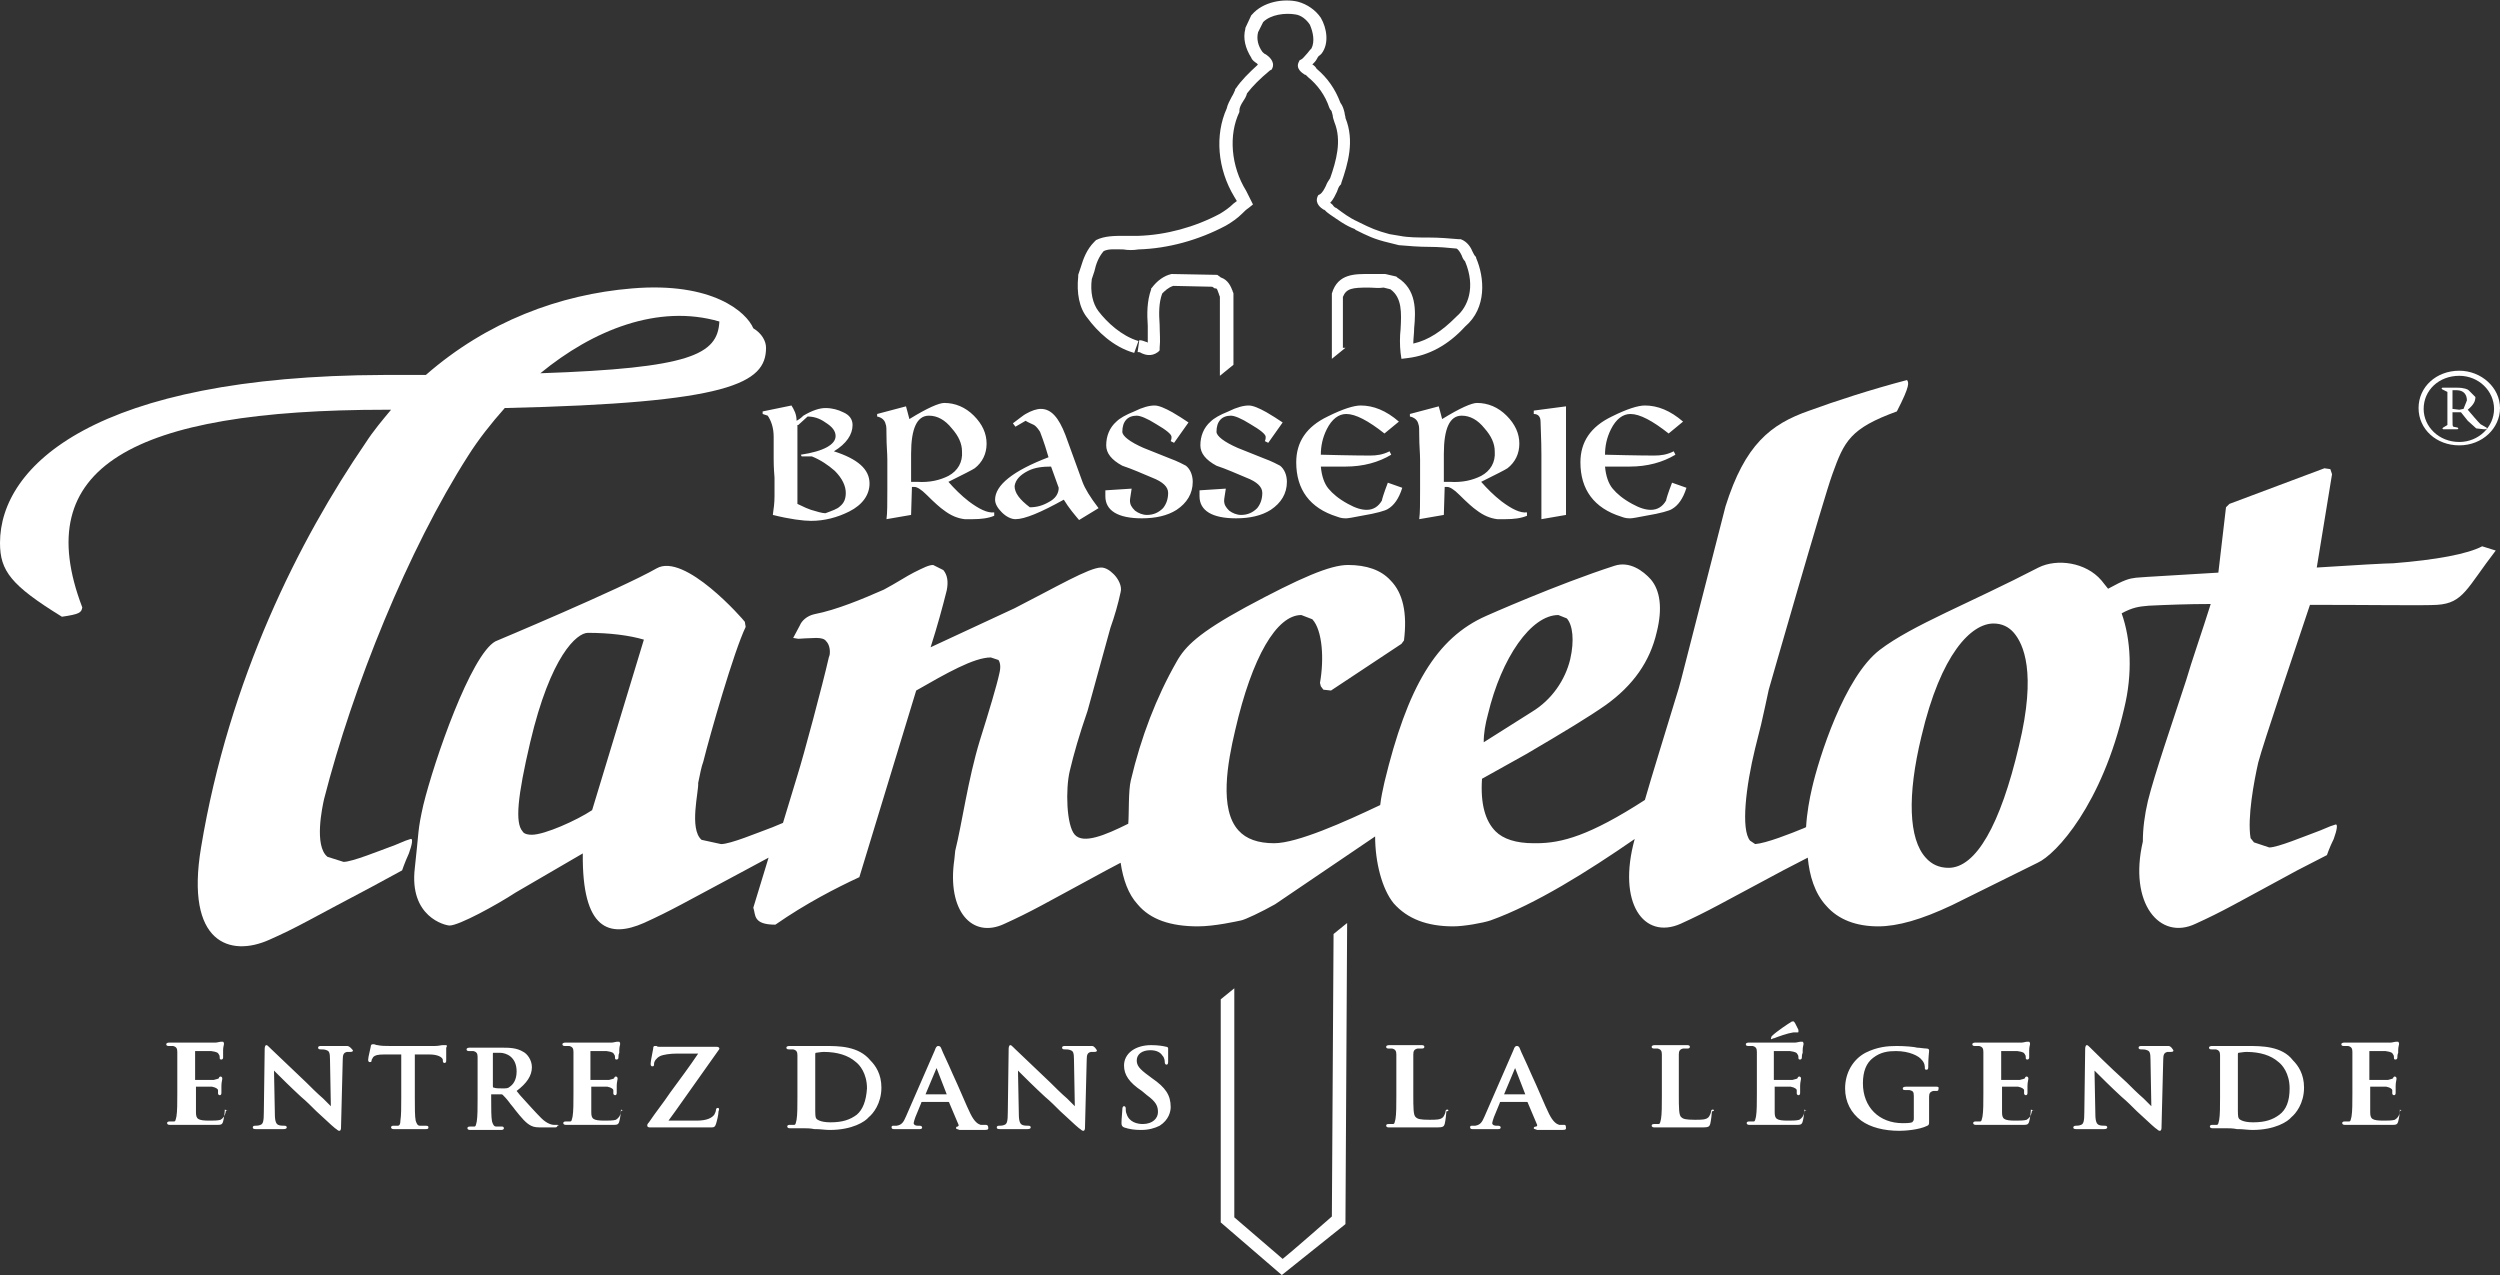
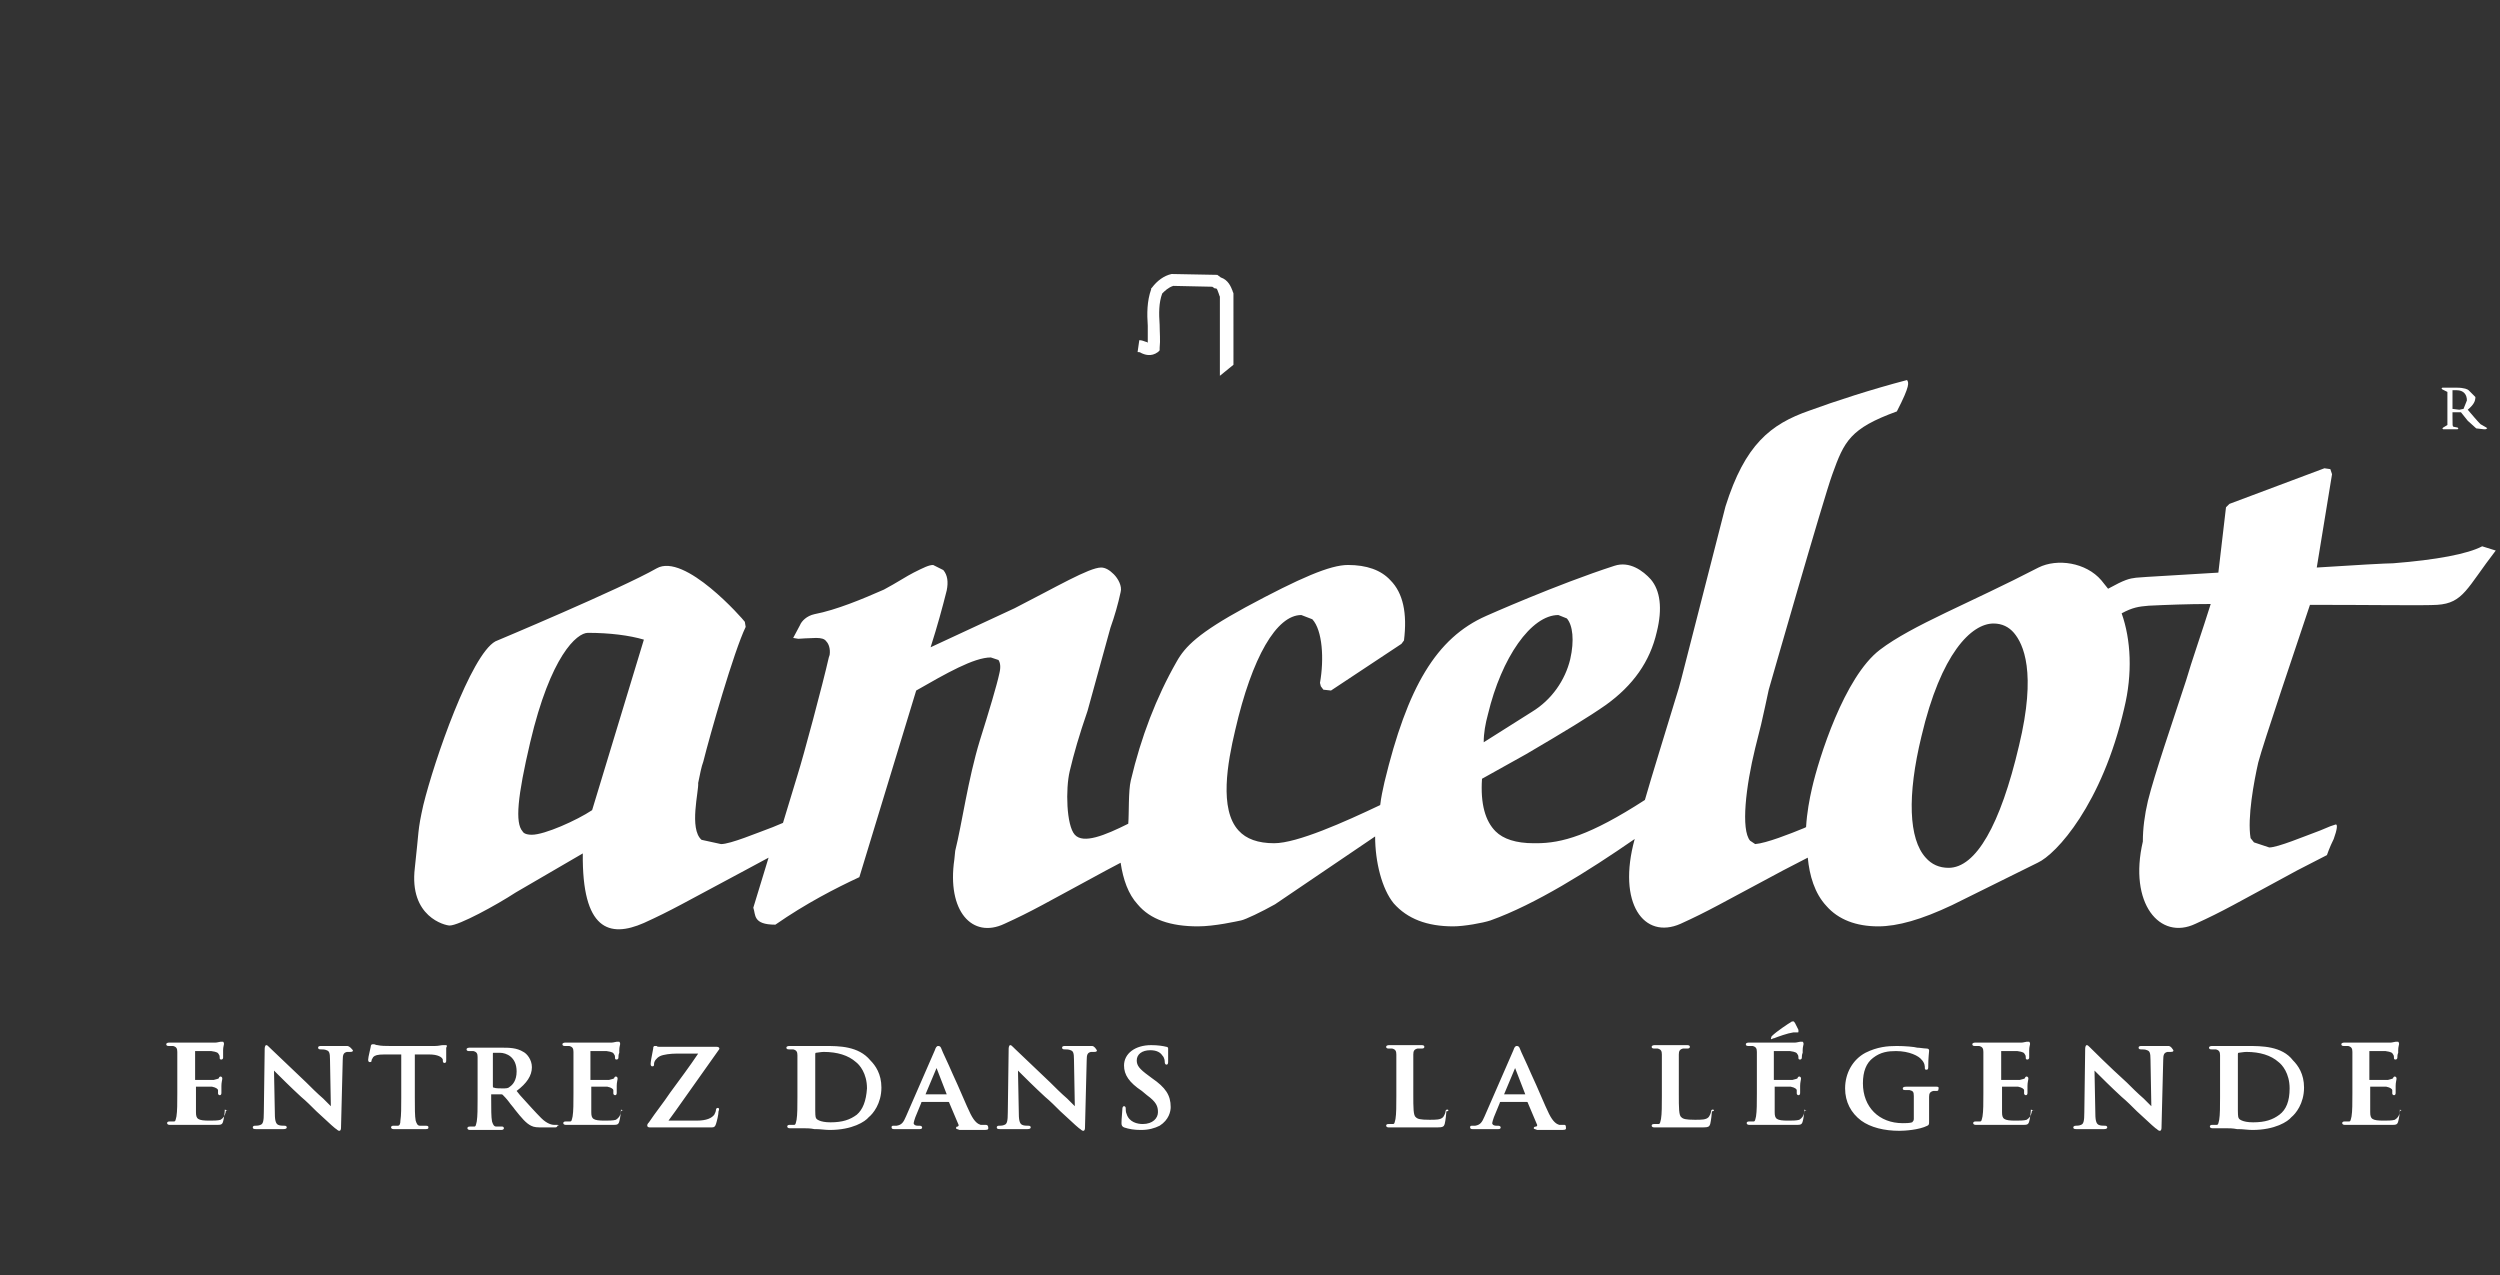
<svg xmlns="http://www.w3.org/2000/svg" version="1.1" id="Calque_1" x="0px" y="0px" viewBox="0 0 294.7 150.3" style="enable-background:new 0 0 294.7 150.3;" xml:space="preserve">
  <rect x="0" y="0" width="294.7" height="150.3" fill="#333333" stroke="none" />
  <style type="text/css">
	.st0{fill:#FFFFFF;}
</style>
  <g>
-     <path class="st0" d="M289.9,44.3c2.3,0,4.1,1.8,4.1,3.9c0,2.1-1.8,3.9-4.1,3.9c-2.4,0-4.2-1.8-4.2-3.9   C285.7,46,287.5,44.3,289.9,44.3 M289.9,52.5c2.7,0,4.8-2,4.8-4.4c0-2.4-2.2-4.4-4.8-4.4c-2.7,0-4.8,1.9-4.8,4.4   C285.1,50.6,287.2,52.5,289.9,52.5" />
    <path class="st0" d="M289.1,46l0.5,0c0.8,0,1.2,0.5,1.2,1.2l-0.4,1l-0.5,0.1l-0.8-0.1V46z M287.9,45.9l0.6,0.3c0,0.3,0,0.6,0,1.4   v1.1c0,0.8,0,1.1,0,1.4l-0.5,0.3l-0.1,0.1l0.1,0.1h0.2l0.7,0l0.6,0h0.2l0.1-0.1l-0.1-0.1l-0.5-0.1c-0.1-0.1-0.1-0.1-0.1-1.2v-0.5h1   l0.8,1l1,0.9l0.9,0.1h0.2l0.2-0.1l-0.1-0.1l-0.7-0.4c-0.4-0.4-0.9-1-1.5-1.7c0.7-0.6,0.9-1,0.9-1.5L291,46   c-0.1-0.1-0.5-0.3-1.4-0.3l-0.8,0l-0.7,0h-0.2l-0.1,0.1L287.9,45.9z" />
-     <path class="st0" d="M84.8,37.9c-0.2,3.9-3.4,5.5-21.1,6.1C69.9,38.9,77.6,35.8,84.8,37.9 M45.5,48.3h0.6c-1,1.2-2.1,2.5-3,3.9   C35.3,63.6,27,80,23.7,99.9c-1.9,11.4,3.5,12.9,8,10.9c3.4-1.5,4.6-2.3,12.2-6.3l3.5-1.9c0,0,0.3-0.9,0.8-2   c0.4-1.1,0.5-1.8,0.2-1.7l-0.6,0.2l-1.2,0.5c-1.9,0.7-5.1,2-6.1,2l-1.9-0.6c-1.6-1.3-0.6-5.9-0.4-6.8c3.4-13.3,9.9-29.4,17-40.5   c1.2-1.9,2.7-3.8,4.3-5.6c26.5-0.6,30.8-2.9,30.8-7.1c0-0.8-0.5-1.7-1.5-2.3c-0.8-1.9-4.8-5.5-14.3-4.7   c-8.5,0.7-17.1,3.9-24.3,10.2c-1.6,0-3.2,0-4.9,0C11.2,44.3,0,54.9,0,64c0,3.3,1.3,5,7.3,8.7c2.1-0.3,2.3-0.5,2.4-1.1   C3.4,55.1,15.5,48.3,45.5,48.3" />
    <path class="st0" d="M238,87.9c-2.2,9.4-5.1,14.4-8.3,14.4c-1.1,0-2-0.4-2.7-1.2c-2-2.2-2.2-7.3-0.5-14.3   c2.3-9.8,5.9-13.3,8.5-13.3c1,0,1.8,0.4,2.4,1.1C238.5,75.9,240.1,79.2,238,87.9 M69.8,95.5c-1.8,1.2-5.6,2.9-7.1,2.9   c-0.7,0-1-0.2-1.1-0.4c-0.9-1-0.6-4.1,0.9-10.5c2.4-10.2,5.5-12.9,6.8-12.9c2.6,0,4.9,0.3,6.6,0.8L69.8,95.5z M175.4,84.2   c1.6-6.7,5.1-11.7,8.3-11.7l1,0.4c0.7,0.8,0.9,2.6,0.4,4.8c-0.6,2.5-2.2,4.8-4.5,6.2l-5.7,3.6C174.9,86.4,175.1,85.3,175.4,84.2    M282.1,66.4c-0.7,0-4.4,0.2-9,0.5l1.8-11l-0.2-0.6l-0.7-0.1l-11.2,4.2l-0.4,0.4l-0.9,7.7c-4.7,0.3-8.7,0.5-9.7,0.6   c-0.8,0.1-1.3,0.2-3.3,1.3l-0.8-1c-1.8-2.1-5.2-2.6-7.4-1.5c-8.1,4.2-14.9,6.8-18.7,9.7c-4.2,3.2-7.2,12.8-8,16.3   c-0.3,1.3-0.6,2.9-0.7,4.6l-0.2,0.1c-1.7,0.7-4.5,1.8-5.8,1.9l-0.6-0.4c-1.1-1.3-0.5-6.4,0.6-10.9l0.7-2.8c0.3-1.3,0.6-2.7,0.9-4.1   c0,0,6.5-22.7,7.5-25.4c1.4-3.9,2.1-5.4,7.6-7.4c1.6-3.1,1.4-3.4,1.2-3.7c-4.2,1.1-8.5,2.5-11.5,3.6c-4.6,1.6-7.6,4-9.9,11.3   L198.2,80l-0.3,1.1c-1.7,5.6-3.2,10.4-4,13.2c-6.5,4.2-9.8,5.1-12.8,5.1h-0.3c-2.1,0-3.6-0.5-4.5-1.4c-1.2-1.2-1.8-3.2-1.6-6.2   l5.2-2.9c4.6-2.7,7.4-4.4,9.4-5.8c3.2-2.3,5.2-5.1,6-8.6c0.7-2.8,0.4-4.9-0.7-6.2c-0.9-1-2.5-2.2-4.3-1.6   c-6.8,2.2-15.1,5.9-15.1,5.9c-5.9,2.6-9.3,8.4-12,19.6c-0.2,0.9-0.4,1.8-0.5,2.7c-4.2,2-9.8,4.5-12.5,4.5c-1.9,0-3.3-0.5-4.2-1.5   c-2.3-2.5-1.3-8-0.4-11.8c2-8.7,4.9-13.6,7.8-13.6l1.3,0.5c1.2,1.3,1.4,4.7,0.9,7.5l0.1,0.4l0.3,0.4l0.9,0.1l8.3-5.5l0.3-0.4   c0.4-3.2-0.1-5.6-1.6-7.1c-1.1-1.2-2.8-1.8-5-1.8c-2.1,0-5.6,1.5-12.1,5c-5.5,3-7.1,4.6-8.1,6.4c-2.4,4.2-4.2,8.9-5.4,14   c-0.3,1.2-0.2,4-0.3,5.1c-2.8,1.4-5.3,2.4-6.3,1.3c-1-1.1-1.1-5.4-0.6-7.5c0.5-2.1,1.1-4.2,2.1-7.1l2.7-9.8   c0.5-1.4,0.9-2.8,1.2-4.2c0.2-0.7-0.3-1.6-0.8-2.1c-0.5-0.5-1-0.8-1.5-0.8c-1.4,0-5.3,2.3-10.2,4.8l-9.9,4.6   c0.8-2.5,1.4-4.7,1.9-6.7c0.2-1,0.1-1.8-0.4-2.4l-1.2-0.6c-0.5,0-1.1,0.3-2.3,0.9c-0.8,0.4-2,1.2-3.5,2c-2.5,1.1-5.6,2.4-8.2,2.9   c-0.9,0.2-1.5,0.8-1.7,1.3l-0.8,1.5l0.6,0.1c0,0,1.5-0.1,2.1-0.1c0.6,0,1,0.1,1.2,0.4c0.3,0.3,0.5,0.9,0.4,1.6l-0.1,0.3   c-0.7,3.1-3,11.7-3.7,13.9l-1.7,5.6l0,0l-1.2,0.5c-1.9,0.7-5,2-6.1,2L82.7,99c-1.5-1.3-0.3-5.8-0.4-6.7c0.2-1,0.4-2,0.6-2.5   c0.8-3.2,3.6-13,5-15.9l-0.1-0.6c-0.2-0.3-7.1-8.2-10.4-6.3c-4.2,2.4-19,8.6-19,8.6c-2.9,1.6-7.2,14-8.5,19.3c-0.7,3.1-0.5,3-1,7.4   c-0.7,5.8,3.6,6.8,4.1,6.8c1.1,0,5.5-2.4,7.8-3.9l7.9-4.6c-0.1,9,3.1,10,7.2,8.2c3.3-1.5,4.6-2.3,12.1-6.3l2.6-1.4l-1.8,5.9   c0.3,0.8-0.1,2,2.6,2c3.6-2.5,7.1-4.3,9.9-5.6l6.7-22c3.5-2,6.8-3.9,8.8-3.9l0.9,0.3c0.2,0.3,0.3,0.8,0.1,1.6   c-0.3,1.4-1.2,4.4-2.3,7.9c-1.4,4.6-2.1,9.8-2.9,13l-0.1,1c-0.9,6.1,2.1,9.4,5.9,7.6c3.3-1.5,4.6-2.3,12-6.3l1.7-0.9   c0.3,2,0.9,3.7,2,4.9c1.5,1.8,3.9,2.6,7.1,2.6c2,0,4.6-0.6,5.1-0.7c0.5-0.1,2.4-1,4-1.9l11.8-8c0,3,0.8,6.2,2.2,7.9   c1.6,1.8,3.9,2.7,7,2.7c1.3,0,3.5-0.4,4.4-0.7c5.3-1.9,11.5-5.8,17-9.6c-2.1,7.6,1.1,11.9,5.4,10c3.3-1.5,4.6-2.3,12.1-6.3l2.9-1.5   c0.2,2.1,0.8,4.2,2.2,5.7c1.4,1.6,3.5,2.4,6.1,2.4c2.3,0,5.1-0.8,8.7-2.5l10.1-5c2.2-1,7.6-6.9,10.2-18.2c1-4.1,0.8-8.1-0.3-11.2   c1.3-0.7,2-0.8,3.2-0.9c2.1-0.1,4.6-0.2,7.3-0.2c-0.9,2.9-2.3,6.9-2.9,9c-1.7,5.2-3.7,11-4.5,14.2c-0.4,1.7-0.6,3.3-0.6,4.8   c-1.7,7.3,2,11.7,6.2,9.7c3.3-1.5,4.6-2.3,12-6.3l3.5-1.8c0,0,0.3-0.9,0.8-1.9c0.4-1.1,0.5-1.8,0.2-1.7l-0.6,0.2l-1.2,0.5   c-1.9,0.7-5,2-6,2l-1.8-0.6l-0.4-0.5c-0.4-2.4,0.4-6.7,0.9-8.9c0.5-2,4.7-14.4,6.1-18.6c7.2,0,13.6,0.1,15,0c3.1-0.2,3.5-2,6.9-6.4   l-1.6-0.5C290.9,65.3,287.2,66,282.1,66.4" />
-     <path class="st0" d="M198.4,49.7c-1.5-1.3-3-1.9-4.5-1.9c-0.8,0-2.1,0.4-3.9,1.3c-2.5,1.2-3.7,3-3.7,5.4c0,3.2,1.6,5.4,4.8,6.4   c0.5,0.2,0.8,0.2,1.1,0.2c0.2,0,0.8-0.1,1.8-0.3c1.8-0.3,2.8-0.6,3.1-0.8c0.7-0.4,1.3-1.2,1.7-2.5l-1.7-0.6c-0.5,1.3-0.7,2-0.7,2.1   c-0.4,0.7-1,1.1-1.8,1.1c-0.6,0-1.3-0.2-2.2-0.7c-1.1-0.6-1.8-1.2-2.3-1.8s-0.8-1.5-0.9-2.6c0.3,0,0.8,0,1.5,0c0.6,0,1.1,0,1.4,0   c2.1,0,3.9-0.5,5.4-1.4l-0.2-0.4c-0.8,0.4-1.5,0.5-2.3,0.5c-0.1,0-2.1,0-5.8-0.1c0-1,0.2-2,0.7-3c0.6-1.2,1.4-1.8,2.3-1.8   c1.1,0,2.6,0.8,4.5,2.3L198.4,49.7z M184.6,47.9l-3.8,0.5v0.4c0.5,0,0.8,0.3,0.8,0.9c0,0.7,0.1,2,0.1,3.9c0,0.8,0,2.1,0,3.8   c0,1.7,0,2.9,0,3.8l2.9-0.5L184.6,47.9z M174.6,56.1c-1,0.5-2.2,0.8-3.7,0.7h-0.7v-3.3c0-3,0.7-4.5,2.1-4.5c1,0,1.9,0.5,2.7,1.5   c0.8,0.9,1.2,1.8,1.2,2.7C176.3,54.5,175.7,55.5,174.6,56.1 M177,59.1c-0.9-0.7-1.7-1.5-2.4-2.3c1.8-0.9,2.8-1.4,3.1-1.6   c0.9-0.7,1.4-1.7,1.4-2.9c0-1.2-0.5-2.3-1.5-3.3c-1-1-2.2-1.5-3.5-1.5c-0.6,0-2,0.6-4.1,1.9c-0.2-0.7-0.3-1.2-0.4-1.5l-3.4,0.9v0.3   c0.5,0.1,0.9,0.4,1,0.9c0.1,0.2,0.1,0.6,0.1,1.4c0,1.1,0.1,2,0.1,2.8c0,0.8,0,2,0,3.5c0,1.6,0,2.8-0.1,3.5l2.9-0.5l0.1-3.3h0.3   c0.3,0,0.8,0.3,1.4,0.9c1,1,1.7,1.6,2,1.8c0.9,0.7,1.7,1,2.5,1.1c0.3,0,0.6,0,1,0c0.9,0,1.8-0.1,2.5-0.4v-0.4   C179.2,60.5,178.2,60,177,59.1 M164.9,49.7c-1.5-1.3-3-1.9-4.5-1.9c-0.8,0-2.1,0.4-3.9,1.3c-2.5,1.2-3.7,3-3.7,5.4   c0,3.2,1.6,5.4,4.8,6.4c0.5,0.2,0.8,0.2,1.1,0.2c0.2,0,0.8-0.1,1.8-0.3c1.8-0.3,2.8-0.6,3.1-0.8c0.7-0.4,1.3-1.2,1.7-2.5l-1.7-0.6   c-0.5,1.3-0.7,2-0.7,2.1c-0.4,0.7-1,1.1-1.8,1.1c-0.6,0-1.3-0.2-2.2-0.7c-1.1-0.6-1.8-1.2-2.3-1.8c-0.5-0.6-0.8-1.5-0.9-2.6   c0.3,0,0.8,0,1.5,0c0.6,0,1.1,0,1.4,0c2.1,0,3.9-0.5,5.4-1.4l-0.2-0.4c-0.8,0.4-1.5,0.5-2.3,0.5c-0.1,0-2.1,0-5.8-0.1   c0-1,0.2-2,0.7-3c0.6-1.2,1.4-1.8,2.3-1.8c1.1,0,2.6,0.8,4.5,2.3L164.9,49.7z M151.2,49.8c-0.6-0.4-1.2-0.8-1.9-1.2   c-0.9-0.5-1.6-0.8-2.1-0.8c-0.6,0-1.4,0.2-2.4,0.7c-1,0.4-1.7,0.8-2.1,1.2c-0.8,0.7-1.2,1.7-1.2,2.8c0,0.9,0.6,1.7,1.9,2.4   c1.2,0.4,2.3,0.9,3.5,1.4c1.3,0.5,1.9,1.1,1.9,1.8c0,0.7-0.2,1.3-0.6,1.8c-0.5,0.5-1.1,0.8-1.9,0.8c-0.5,0-1-0.2-1.4-0.5   c-0.4-0.4-0.6-0.7-0.6-1.2c0-0.2,0.1-0.7,0.2-1.4l-3.1,0.2l0,0.3l0,0.4c0,1.7,1.5,2.6,4.3,2.6c1.6,0,3-0.3,4.1-1   c1.2-0.8,1.9-1.9,1.9-3.3c0-0.8-0.3-1.5-0.8-1.9c-0.2-0.1-0.9-0.5-2-0.9c-1-0.4-2-0.8-3-1.2c-1.6-0.7-2.5-1.4-2.5-1.9   c0-1.2,0.6-1.9,1.7-1.9c0.4,0,1.2,0.3,2.3,1c1.2,0.7,1.8,1.2,1.8,1.5c0,0.1,0,0.3-0.1,0.5l0.4,0.2L151.2,49.8z M140.1,49.8   c-0.6-0.4-1.2-0.8-1.9-1.2c-0.9-0.5-1.6-0.8-2.1-0.8c-0.6,0-1.4,0.2-2.4,0.7c-1,0.4-1.7,0.8-2.1,1.2c-0.8,0.7-1.2,1.7-1.2,2.8   c0,0.9,0.6,1.7,1.9,2.4c1.2,0.4,2.3,0.9,3.5,1.4c1.3,0.5,1.9,1.1,1.9,1.8c0,0.7-0.2,1.3-0.6,1.8c-0.5,0.5-1.1,0.8-1.9,0.8   c-0.5,0-1-0.2-1.4-0.5c-0.4-0.4-0.6-0.7-0.6-1.2c0-0.2,0.1-0.7,0.2-1.4l-3.1,0.2l0,0.3l0,0.4c0,1.7,1.5,2.6,4.3,2.6   c1.6,0,3-0.3,4.1-1c1.2-0.8,1.9-1.9,1.9-3.3c0-0.8-0.3-1.5-0.8-1.9c-0.2-0.1-0.9-0.5-2-0.9c-1-0.4-2-0.8-3-1.2   c-1.6-0.7-2.5-1.4-2.5-1.9c0-1.2,0.6-1.9,1.7-1.9c0.4,0,1.2,0.3,2.3,1c1.2,0.7,1.8,1.2,1.8,1.5c0,0.1,0,0.3-0.1,0.5l0.4,0.2   L140.1,49.8z M121.2,55.5c0.8-0.4,1.7-0.5,2.7-0.5l0.9,2.5c0,0.7-0.4,1.3-1.2,1.7c-0.7,0.4-1.4,0.6-2.2,0.6   c-1.2-0.9-1.8-1.7-1.8-2.5C119.7,56.6,120.2,56,121.2,55.5 M129.5,59.9c-1-1.3-1.6-2.3-1.9-3.1l-2-5.5c-0.8-2.1-1.7-3.1-2.9-3.1   c-0.5,0-1.1,0.2-1.8,0.6c-0.2,0.1-0.7,0.5-1.5,1.1l0.3,0.4l1.2-0.7c0.3,0.2,0.6,0.3,1,0.5c0.3,0.2,0.5,0.5,0.7,0.8   c0.5,1.3,0.8,2.3,1,3c-4.2,1.6-6.3,3.3-6.3,5c0,0.5,0.3,1,0.8,1.5c0.5,0.5,1.1,0.8,1.6,0.8c1.1,0,3-0.8,5.7-2.3   c0.6,1,1.3,1.8,1.8,2.4L129.5,59.9z M111.8,56.1c-1,0.5-2.2,0.8-3.7,0.7h-0.7v-3.3c0-3,0.7-4.5,2.1-4.5c1,0,1.9,0.5,2.7,1.5   c0.8,0.9,1.2,1.8,1.2,2.7C113.5,54.5,112.9,55.5,111.8,56.1 M114.2,59.1c-0.9-0.7-1.7-1.5-2.4-2.3c1.8-0.9,2.8-1.4,3.1-1.6   c0.9-0.7,1.4-1.7,1.4-2.9c0-1.2-0.5-2.3-1.5-3.3c-1-1-2.2-1.5-3.5-1.5c-0.6,0-2,0.6-4.1,1.9c-0.2-0.7-0.3-1.2-0.4-1.5l-3.4,0.9v0.3   c0.5,0.1,0.9,0.4,1,0.9c0.1,0.2,0.1,0.6,0.1,1.4c0,1.1,0.1,2,0.1,2.8c0,0.8,0,2,0,3.5c0,1.6,0,2.8-0.1,3.5l2.9-0.5l0.1-3.3h0.3   c0.3,0,0.8,0.3,1.4,0.9c1,1,1.7,1.6,2,1.8c0.9,0.7,1.7,1,2.5,1.1c0.3,0,0.6,0,1,0c0.9,0,1.8-0.1,2.5-0.4v-0.4   C116.4,60.5,115.4,60,114.2,59.1 M94.1,50.1l1.1-1c0.7,0,1.4,0.2,2.1,0.7c0.8,0.5,1.2,1,1.2,1.6c0,1-1.4,1.8-4.1,2.2l0.1,0.2h1.2   c1,0.4,1.9,1,2.7,1.7c0.9,0.9,1.3,1.8,1.3,2.6c0,0.7-0.2,1.2-0.7,1.6c-0.3,0.3-0.9,0.5-1.7,0.8c-0.4,0-1-0.2-1.7-0.4   c-0.3-0.1-0.8-0.3-1.6-0.7V50.1z M93.3,47.8l-3.4,0.7v0.3l0.6,0.2c0.4,0.6,0.7,1.4,0.7,2.5c0,0.2,0,1.1,0,2.6c0,0.3,0,1,0.1,2.2   c0,0.9,0,1.6,0,2.2c0,0.8-0.1,1.5-0.2,2.2c2,0.5,3.6,0.7,4.5,0.7c1.6,0,3.1-0.4,4.5-1.1c1.6-0.8,2.4-2,2.4-3.3   c0-1.7-1.4-2.9-4.2-3.8c1.5-0.9,2.2-2,2.2-3.1c0-0.7-0.4-1.2-1.1-1.5c-0.6-0.3-1.3-0.5-2.1-0.5c-0.7,0-1.6,0.3-2.6,0.9   c-0.3,0.3-0.6,0.5-0.8,0.6C93.9,48.8,93.6,48.3,93.3,47.8" />
-     <path class="st0" d="M151.1,150.3l-7.2-6.2v-26.3l1.6-1.3v27l5.7,4.9c0.9-0.7,5.8-5,5.8-5l0.2-33.3l1.6-1.3l-0.2,35.5L151.1,150.3z   " />
    <path class="st0" d="M145.4,43l-1.6,1.3V35c0-0.1-0.1-0.2-0.1-0.3c-0.2-0.5-0.2-0.7-0.4-0.7l-0.1,0l-0.3-0.2l-4.6-0.1   c-0.6,0.2-1,0.6-1.3,0.9c-0.4,1.1-0.4,2.3-0.3,3.7c0,0.9,0.1,1.8,0,2.7l0,0.3l-0.2,0.2c-0.8,0.6-1.6,0.3-2,0.1   c-0.1-0.1-0.3-0.1-0.4-0.1l0.2-1.4c0.3,0,0.5,0.1,0.8,0.2c0.1,0,0.2,0.1,0.2,0.1c0-0.6,0-1.3,0-2c-0.1-1.4-0.1-2.9,0.4-4.3l0-0.1   l0.1-0.1c0.6-0.8,1.4-1.4,2.3-1.6l0.1,0l5.3,0.1l0.4,0.3c0.9,0.3,1.2,1.1,1.4,1.6c0,0.1,0.1,0.2,0.1,0.3l0,0.1V43z" />
-     <path class="st0" d="M158.6,41l-1.6,1.3v-7.6l0-0.1c0.7-2.4,2.8-2.3,4.5-2.3c0.6,0,1.2,0,1.7,0l0.1,0l1.3,0.3l0.1,0.1   c2.3,1.4,2.2,3.9,2,6c0,0.6-0.1,1.2-0.1,1.8c1.8-0.4,3.4-1.5,5-3.1l0.1-0.1c1.3-1.1,2.3-3.4,1-6.5c-0.2-0.2-0.3-0.4-0.4-0.7   c-0.2-0.4-0.4-0.7-0.6-0.8c-1-0.1-2.1-0.2-3.2-0.2c-1.2,0-2.5-0.1-3.6-0.2l0,0l-1.2-0.3c-1.7-0.4-2.5-0.8-3.9-1.5l-0.1-0.1   c-1.1-0.4-2-1.1-2.9-1.7c-0.1-0.1-0.3-0.2-0.4-0.3l-0.1-0.1l-0.1-0.1c0,0-0.1-0.1-0.2-0.1c-0.3-0.2-1-0.7-0.7-1.5l0.1-0.2l0.2-0.1   c0.3-0.2,0.5-0.6,0.7-1c0.1-0.3,0.3-0.6,0.5-0.9c0.7-2,1.4-4.4,0.5-6.6c-0.1-0.3-0.2-0.6-0.2-0.8c-0.1-0.3-0.1-0.5-0.2-0.6   l-0.1-0.1l-0.1-0.2c-0.5-1.5-1.4-2.7-2.5-3.6l-0.1-0.1l-0.1-0.1c0,0-0.1-0.1-0.2-0.1c-0.3-0.2-1.1-0.7-0.7-1.5l0.1-0.2l0.2-0.1   c0.2-0.1,0.4-0.4,0.6-0.6c0.2-0.2,0.3-0.4,0.6-0.7c0.4-0.8,0.2-1.9-0.2-2.8c-0.4-0.6-1-1.1-1.7-1.2c-1.2-0.2-2.9,0-3.8,0.9   l-0.6,1.2c-0.2,0.8,0,1.6,0.5,2.3l0.1,0.1c0,0,0.2,0.2,0.3,0.2c0.3,0.2,1.1,0.8,0.8,1.6l-0.1,0.2l-0.2,0.1c-1.2,1-2,1.8-2.7,2.7   c-0.1,0.4-0.3,0.7-0.5,1c-0.2,0.3-0.4,0.7-0.4,1l0,0.1l0,0.1c-1.3,2.7-1,6.4,0.8,9.3l0,0l0.8,1.6l-0.5,0.4   c-0.3,0.2-0.5,0.4-0.8,0.7c-0.5,0.5-1.2,1-1.9,1.4c-3.2,1.7-6.8,2.7-10.3,2.8c-0.6,0.1-1.2,0.1-1.8,0c-0.9,0-1.7-0.1-2.3,0.2   c-0.6,0.7-0.9,1.5-1.1,2.4c-0.1,0.3-0.2,0.6-0.3,0.9c-0.2,1.5,0.1,2.9,0.8,3.8c1,1.3,2.7,2.9,4.7,3.5l-0.5,1.4   c-2.5-0.7-4.4-2.6-5.5-4.1c-1-1.2-1.3-3-1.1-4.9l0-0.1l0-0.1c0.1-0.3,0.2-0.6,0.3-0.9c0.3-1,0.7-2.1,1.6-3l0.1-0.1l0.1-0.1   c1-0.5,2.2-0.5,3.3-0.5c0.6,0,1.1,0,1.6,0l0.1,0c3.2-0.1,6.6-1,9.6-2.6c0.5-0.3,1.1-0.7,1.6-1.2c0.1-0.1,0.3-0.2,0.4-0.3l-0.3-0.5   c-2-3.3-2.3-7.3-0.9-10.4c0.1-0.5,0.4-1,0.6-1.4c0.2-0.3,0.3-0.6,0.4-0.8l0-0.1l0.1-0.1c0.6-0.9,1.5-1.8,2.6-2.8c0,0-0.1,0-0.1-0.1   c-0.3-0.2-0.6-0.4-0.7-0.7c-0.7-1.1-1-2.3-0.7-3.4l0-0.1l0.7-1.5l0.1-0.1c1.3-1.5,3.7-1.9,5.4-1.5c1.1,0.3,2.1,1,2.7,1.9l0,0   c0.7,1.2,1,3,0.1,4.2l-0.1,0.1l-0.1,0.1c-0.2,0.1-0.3,0.3-0.4,0.5c-0.1,0.2-0.3,0.4-0.5,0.6c0.2,0.1,0.4,0.3,0.5,0.5   c1.3,1.1,2.2,2.4,2.8,4c0.3,0.4,0.4,0.8,0.5,1.2c0,0.2,0.1,0.4,0.1,0.5l0,0.1c1.1,2.7,0.3,5.4-0.5,7.7l0,0.1l-0.1,0.1   c-0.2,0.2-0.3,0.5-0.4,0.8c-0.2,0.4-0.4,0.9-0.8,1.3c0.1,0.1,0.3,0.2,0.4,0.4c0.1,0.1,0.2,0.2,0.3,0.2c0.8,0.6,1.6,1.2,2.5,1.6   l0.2,0.1c1.4,0.7,2.1,1,3.6,1.4l1.2,0.2c1,0.2,2.2,0.2,3.4,0.2c1.2,0,2.5,0.1,3.6,0.2l0.1,0l0.1,0c0.8,0.3,1.2,1,1.4,1.5   c0.1,0.2,0.2,0.4,0.3,0.5l0.1,0.1l0,0.1c1,2.3,1.3,5.9-1.3,8.1c-2,2.2-4.3,3.4-6.7,3.7l-0.8,0.1l-0.1-0.7c-0.1-0.9-0.1-1.9,0-2.8   c0.1-1.9,0.2-3.7-1.2-4.7l-0.8-0.2c-0.6,0.1-1.2,0-1.8,0c-1.9,0-2.6,0.1-3,1.1V41z" />
    <path class="st0" d="M179.8,129h-2.5c0,0,0,0,0,0l1.3-3.1c0,0,0,0,0,0c0,0,0,0,0,0L179.8,129C179.8,129,179.8,129,179.8,129    M184.4,132.6c-0.1,0-0.3,0-0.6,0c-0.3-0.1-0.7-0.3-1.2-1.3c-0.5-1-1.3-3-2.1-4.7c-0.6-1.4-1.2-2.6-1.3-2.9   c-0.1-0.3-0.2-0.4-0.4-0.4c-0.2,0-0.3,0.2-0.4,0.5l-3.4,7.8c-0.3,0.7-0.5,1-1.1,1.1c-0.1,0-0.3,0-0.4,0c-0.2,0-0.2,0.1-0.2,0.2   c0,0.2,0.2,0.2,0.3,0.2c0.5,0,1,0,1.3,0c0.1,0,0.3,0,0.3,0c0.2,0,0.5,0,0.7,0c0.3,0,0.5,0,0.7,0c0.1,0,0.3,0,0.3-0.2   c0-0.1-0.1-0.2-0.3-0.2h-0.2c-0.4,0-0.5-0.2-0.5-0.3c0-0.1,0.1-0.4,0.2-0.7l0.7-1.7c0-0.1,0-0.1,0.1-0.1h3.1c0,0,0.1,0,0.1,0.1   l1.1,2.6c0,0.1,0,0.1,0,0.1c0,0-0.1,0.1-0.1,0.1c-0.1,0-0.3,0-0.3,0.2c0,0.1,0.2,0.1,0.4,0.2l0.1,0c1.1,0,2.1,0,2.6,0   c0.5,0,0.7,0,0.7-0.2C184.6,132.6,184.5,132.6,184.4,132.6 M170.6,130.8c-0.2,0-0.2,0.2-0.2,0.2c0,0.2-0.2,0.6-0.3,0.7   c-0.3,0.3-0.8,0.3-1.6,0.3c-1.1,0-1.4-0.1-1.6-0.3c-0.3-0.2-0.3-1.1-0.3-2.7V127c0-1.9,0-2.3,0-2.7c0-0.4,0.1-0.6,0.5-0.7   c0.2,0,0.4,0,0.5,0c0.1,0,0.3,0,0.3-0.2s-0.2-0.2-0.4-0.2c-0.3,0-0.7,0-1.1,0c-0.3,0-0.6,0-0.7,0c-0.2,0-0.4,0-0.7,0   c-0.4,0-0.8,0-1.2,0c-0.1,0-0.4,0-0.4,0.2s0.2,0.2,0.3,0.2c0.2,0,0.3,0,0.4,0c0.4,0.1,0.5,0.3,0.5,0.7c0,0.4,0,0.7,0,2.7v2.2   c0,1.1,0,2.1-0.1,2.7c-0.1,0.4-0.1,0.6-0.3,0.6c-0.2,0-0.3,0-0.5,0c-0.1,0-0.3,0-0.3,0.2c0,0.1,0.1,0.2,0.3,0.2c0.1,0,0.3,0,0.4,0   c0.2,0,0.3,0,0.5,0c0.3,0,0.6,0,0.8,0c0.5,0,1,0,1.7,0c0.1,0,0.3,0,0.5,0c0.5,0,1.1,0,1.8,0c0.7,0,0.8-0.1,0.9-0.4   c0.1-0.4,0.2-1.3,0.2-1.5C170.8,131,170.8,130.8,170.6,130.8 M111.6,129h-2.5c0,0,0,0,0,0l1.3-3.1c0,0,0,0,0,0c0,0,0,0,0,0   L111.6,129C111.6,129,111.6,129,111.6,129 M116.2,132.6c-0.1,0-0.3,0-0.6,0c-0.3-0.1-0.7-0.3-1.2-1.3c-0.5-1-1.3-3-2.1-4.7   c-0.6-1.4-1.2-2.6-1.3-2.9c-0.1-0.3-0.2-0.4-0.4-0.4c-0.2,0-0.3,0.2-0.4,0.5l-3.4,7.8c-0.3,0.7-0.5,1-1.1,1.1c-0.1,0-0.3,0-0.4,0   c-0.2,0-0.2,0.1-0.2,0.2c0,0.2,0.2,0.2,0.3,0.2c0.5,0,1,0,1.3,0c0.1,0,0.3,0,0.3,0c0.2,0,0.5,0,0.7,0c0.3,0,0.5,0,0.7,0   c0.1,0,0.3,0,0.3-0.2c0-0.1-0.1-0.2-0.3-0.2h-0.2c-0.4,0-0.5-0.2-0.5-0.3c0-0.1,0.1-0.4,0.2-0.7l0.7-1.7c0-0.1,0-0.1,0.1-0.1h3.1   c0,0,0.1,0,0.1,0.1l1.1,2.6c0,0.1,0,0.1,0,0.1c0,0-0.1,0.1-0.1,0.1c-0.1,0-0.2,0-0.2,0.2c0,0.1,0.2,0.1,0.4,0.2l0.1,0   c1.1,0,2.1,0,2.6,0c0.5,0,0.7,0,0.7-0.2C116.5,132.6,116.3,132.6,116.2,132.6 M212.9,130.9c-0.2,0-0.2,0.1-0.2,0.2   c-0.1,0.5-0.3,0.7-0.6,0.9c-0.3,0.1-0.9,0.1-1.3,0.1c-1.4,0-1.6-0.2-1.6-1c0-0.3,0-0.9,0-1.4c0-0.2,0-0.4,0-0.5v-1   c0-0.1,0-0.1,0-0.1c0.3,0,1.7,0,1.9,0c0.5,0.1,0.7,0.3,0.7,0.4c0,0.1,0,0.2,0,0.3c0,0,0,0.1,0,0.1c0,0.1,0.1,0.2,0.2,0.2   c0.2,0,0.2-0.2,0.2-0.3c0,0,0-0.2,0-0.4c0-0.2,0-0.3,0-0.4c0-0.4,0.1-0.7,0.1-0.8c0-0.1,0-0.1,0-0.1c0-0.1-0.1-0.2-0.2-0.2   c-0.1,0-0.2,0.1-0.2,0.2l0,0c-0.1,0.1-0.3,0.1-0.6,0.2c-0.2,0-1,0-2.2,0c0,0,0,0,0,0c0,0,0,0,0-0.1v-3.2c0-0.1,0-0.1,0-0.1   c0.3,0,1.7,0,1.9,0c0.7,0.1,0.8,0.2,0.9,0.4c0.1,0.1,0.1,0.3,0.1,0.4c0,0.1,0,0.2,0.2,0.2c0.1,0,0.2-0.1,0.2-0.2   c0-0.1,0-0.4,0.1-0.6c0-0.1,0-0.2,0-0.3c0-0.4,0.1-0.6,0.1-0.7c0-0.1,0-0.1,0-0.1c0-0.1-0.1-0.2-0.1-0.2c-0.1,0-0.1,0-0.2,0   c0,0-0.1,0-0.1,0c-0.1,0-0.4,0.1-0.6,0.1c-0.2,0-2.5,0-3.4,0c-0.2,0-0.4,0-0.7,0l-0.2,0c-0.2,0-0.3,0-0.5,0c-0.2,0-0.4,0-0.6,0   c-0.1,0-0.4,0-0.4,0.2s0.2,0.2,0.3,0.2c0.2,0,0.4,0,0.5,0c0.4,0.1,0.5,0.3,0.5,0.7c0,0.4,0,0.7,0,2.7v2.2c0,1.1,0,2.1-0.1,2.7   c-0.1,0.4-0.1,0.6-0.3,0.6c-0.2,0-0.3,0-0.5,0c-0.1,0-0.3,0-0.3,0.2c0,0.1,0.1,0.2,0.3,0.2c0.1,0,0.3,0,0.4,0c0.2,0,0.3,0,0.5,0   c0.3,0,0.6,0,0.8,0c0.4,0,0.8,0,1.4,0l0.4,0c0.5,0,1.2,0,2,0c0.5,0,0.7,0,0.8-0.4c0.1-0.3,0.2-1.1,0.2-1.4   C213.1,131,213.1,130.9,212.9,130.9 M135.8,127.1l-0.4-0.3c-1.1-0.8-1.4-1.2-1.4-1.8c0-0.7,0.6-1.2,1.6-1.2c0.8,0,1.2,0.3,1.4,0.6   c0.3,0.3,0.3,0.7,0.3,0.8c0,0.2,0.1,0.3,0.2,0.3c0.2,0,0.2-0.2,0.2-0.4c0-0.7,0-1.1,0-1.3c0-0.1,0-0.2,0-0.2c0-0.2-0.2-0.2-0.2-0.2   c-0.4-0.1-1-0.2-1.8-0.2c-1.9,0-3.2,1-3.2,2.4c0,1.1,0.6,2,2.1,3l0.6,0.5c1.1,0.8,1.3,1.3,1.3,2c0,0.7-0.6,1.4-1.8,1.4   c-0.6,0-1.6-0.2-1.9-1.2c-0.1-0.2-0.1-0.5-0.1-0.6c0-0.1,0-0.3-0.2-0.3c-0.2,0-0.2,0.3-0.2,0.4l0,0c0,0.3-0.1,1-0.1,1.6   c0,0.3,0.1,0.4,0.3,0.5c0.6,0.2,1.2,0.3,2,0.3c0.9,0,1.6-0.2,2.2-0.5c1.1-0.7,1.3-1.7,1.3-2.2C138,129.1,137.4,128.2,135.8,127.1    M128.7,123.3c-0.5,0-0.8,0-1.1,0c-0.1,0-0.2,0-0.3,0c-0.1,0-0.3,0-0.5,0c-0.3,0-0.7,0-1.2,0c-0.2,0-0.4,0-0.4,0.2s0.2,0.2,0.3,0.2   c0.2,0,0.5,0,0.7,0.1c0.3,0.1,0.4,0.3,0.4,1.1l0.1,5.5c-0.1-0.1-0.5-0.5-0.9-0.9c-0.7-0.6-1.5-1.4-2-1.9c-2-1.9-4.1-3.9-4.2-4   c0,0-0.1-0.1-0.1-0.1c-0.2-0.2-0.3-0.3-0.4-0.3c-0.2,0-0.2,0.4-0.2,0.5l-0.1,7.4c0,1.1-0.1,1.4-0.4,1.5c-0.2,0.1-0.5,0.1-0.6,0.1   c-0.1,0-0.3,0-0.3,0.2c0,0.2,0.2,0.2,0.4,0.2c0.5,0,1,0,1.3,0c0.1,0,0.2,0,0.2,0c0.1,0,0.2,0,0.4,0c0.3,0,0.7,0,1.3,0   c0.1,0,0.4,0,0.4-0.2c0-0.2-0.2-0.2-0.3-0.2c-0.2,0-0.5,0-0.7-0.1c-0.2-0.1-0.4-0.3-0.4-1.3l-0.1-5.1c0,0,0.1,0.1,0.2,0.2   c0.5,0.5,1.8,1.8,3,2.9c0.6,0.5,1.2,1.1,1.8,1.7c0.9,0.8,1.7,1.6,2.2,2c0.2,0.1,0.3,0.3,0.5,0.3c0.2,0,0.2-0.3,0.2-0.4l0.2-7.9   c0-0.7,0.1-0.9,0.5-1c0.2,0,0.3,0,0.4,0c0.3,0,0.3-0.1,0.3-0.2C129,123.3,128.8,123.3,128.7,123.3 M268.7,131.4   c-0.8,0.6-1.7,0.9-3.1,0.9c-1.3,0-1.7-0.4-1.7-0.5c-0.1-0.1-0.1-0.7-0.1-0.9c0-0.2,0-1.2,0-2.5v-1.6c0-1,0-2.1,0-2.5   c0-0.1,0-0.2,0.1-0.2c0.1,0,0.6-0.1,0.9-0.1c1.6,0,2.9,0.4,3.8,1.2c0.4,0.3,1.3,1.3,1.3,3.1C269.9,129.8,269.5,130.8,268.7,131.4    M264.9,123.3c-0.5,0-1,0-1.4,0c-0.3,0-0.5,0-0.7,0c-0.2,0-0.4,0-0.7,0c-0.4,0-0.9,0-1.3,0c-0.1,0-0.4,0-0.4,0.2s0.2,0.2,0.3,0.2   c0.2,0,0.4,0,0.5,0c0.4,0.1,0.5,0.3,0.5,0.7c0,0.4,0,0.7,0,2.7v2.2c0,1.1,0,2.1-0.1,2.7c-0.1,0.4-0.1,0.6-0.3,0.6   c-0.2,0-0.3,0-0.5,0c-0.1,0-0.3,0-0.3,0.2c0,0.1,0.1,0.2,0.3,0.2c0.1,0,0.3,0,0.4,0c0.2,0,0.3,0,0.5,0c0.3,0,0.6,0,0.8,0   c0.3,0,0.7,0,1.2,0.1l0.2,0c0.5,0,1.1,0.1,1.6,0.1c2.7,0,4.2-1,4.6-1.5c0.5-0.4,1.5-1.6,1.5-3.5c0-1.6-0.7-2.6-1.3-3.2   C269,123.3,266.6,123.3,264.9,123.3 M283.1,130.9c-0.2,0-0.2,0.1-0.2,0.2c-0.1,0.5-0.3,0.7-0.6,0.9c-0.3,0.1-0.9,0.1-1.3,0.1   c-1.4,0-1.6-0.2-1.6-1c0-0.3,0-0.9,0-1.4c0-0.2,0-0.4,0-0.5v-1c0-0.1,0-0.1,0-0.1c0.3,0,1.7,0,1.9,0c0.5,0.1,0.7,0.3,0.7,0.4   c0,0.1,0,0.2,0,0.3c0,0,0,0.1,0,0.1c0,0.1,0.1,0.2,0.2,0.2c0.2,0,0.2-0.2,0.2-0.3c0,0,0-0.2,0-0.4c0-0.2,0-0.3,0-0.4   c0-0.4,0.1-0.7,0.1-0.8c0-0.1,0-0.1,0-0.1c0-0.1-0.1-0.2-0.2-0.2c-0.1,0-0.2,0.1-0.2,0.2l0,0c-0.1,0.1-0.3,0.1-0.6,0.2   c-0.2,0-1,0-2.2,0c0,0,0,0,0,0c0,0,0,0,0-0.1v-3.2c0-0.1,0-0.1,0-0.1c0.3,0,1.7,0,1.9,0c0.7,0.1,0.8,0.2,0.9,0.4   c0.1,0.1,0.1,0.3,0.1,0.4c0,0.1,0,0.2,0.2,0.2c0.1,0,0.2-0.1,0.2-0.2c0-0.1,0-0.4,0.1-0.6c0-0.1,0-0.2,0-0.3c0-0.4,0.1-0.6,0.1-0.7   c0-0.1,0-0.1,0-0.1c0-0.1-0.1-0.2-0.1-0.2c-0.1,0-0.1,0-0.2,0c0,0-0.1,0-0.1,0c-0.1,0-0.4,0.1-0.6,0.1c-0.2,0-2.5,0-3.4,0   c-0.2,0-0.4,0-0.7,0l-0.2,0c-0.2,0-0.3,0-0.5,0c-0.2,0-0.4,0-0.6,0c-0.1,0-0.4,0-0.4,0.2s0.2,0.2,0.3,0.2c0.2,0,0.4,0,0.5,0   c0.4,0.1,0.5,0.3,0.5,0.7c0,0.4,0,0.7,0,2.7v2.2c0,1.1,0,2.1-0.1,2.7c-0.1,0.4-0.1,0.6-0.3,0.6c-0.2,0-0.3,0-0.5,0   c-0.1,0-0.3,0-0.3,0.2c0,0.1,0.1,0.2,0.3,0.2c0.1,0,0.3,0,0.4,0c0.2,0,0.3,0,0.5,0c0.3,0,0.6,0,0.8,0c0.4,0,0.8,0,1.4,0l0.4,0   c0.5,0,1.2,0,2,0c0.5,0,0.7,0,0.8-0.4c0.1-0.3,0.2-1.1,0.2-1.4C283.2,131,283.2,130.9,283.1,130.9 M228.3,128.1c-0.2,0-0.5,0-0.8,0   c-0.3,0-0.6,0-0.8,0c-0.2,0-0.4,0-0.7,0c-0.4,0-0.8,0-1.3,0c-0.1,0-0.4,0-0.4,0.2c0,0.1,0,0.2,0.3,0.2c0.2,0,0.4,0,0.5,0   c0.4,0.1,0.5,0.2,0.5,0.7c0,0.4,0,0.9,0,1.5v1.2c0,0.2-0.1,0.3-0.2,0.4c-0.3,0.1-0.8,0.1-1.1,0.1c-2.8,0-4.7-1.9-4.7-4.7   c0-1.4,0.4-2.4,1.2-3c0.9-0.7,1.8-0.8,2.7-0.8c1.6,0,2.7,0.6,3,1c0.4,0.4,0.4,0.8,0.4,1c0,0.1,0,0.2,0.2,0.2c0.2,0,0.2-0.2,0.2-0.3   c0-1.2,0.1-1.7,0.1-1.9c0-0.1,0-0.1,0-0.1c0-0.1-0.1-0.2-0.3-0.2c-0.3,0-0.8-0.1-1.1-0.1c-0.3-0.1-1.5-0.2-2.4-0.2   c-1.1,0-2.3,0.1-3.7,0.8c-1.5,0.8-2.4,2.4-2.4,4.2c0,1.6,0.7,2.9,1.9,3.8c1.1,0.8,2.7,1.2,4.5,1.2c0.6,0,2.3-0.1,3.3-0.6   c0.2-0.1,0.2-0.2,0.2-0.5v-1.4c0-0.6,0-1.1,0-1.5c0-0.4,0.1-0.6,0.5-0.7c0.2,0,0.3,0,0.4,0c0.2,0,0.2-0.1,0.2-0.2   C228.6,128.1,228.4,128.1,228.3,128.1 M239.7,130.9c-0.2,0-0.2,0.1-0.2,0.2c-0.1,0.5-0.3,0.7-0.6,0.9c-0.3,0.1-0.9,0.1-1.3,0.1   c-1.4,0-1.6-0.2-1.6-1c0-0.3,0-0.9,0-1.4c0-0.2,0-0.4,0-0.5v-1c0-0.1,0-0.1,0-0.1c0.4,0,1.7,0,1.9,0c0.5,0.1,0.7,0.3,0.7,0.4   c0,0.1,0,0.2,0,0.3c0,0,0,0.1,0,0.1c0,0.1,0.1,0.2,0.2,0.2c0.2,0,0.2-0.2,0.2-0.3c0,0,0-0.2,0-0.4c0-0.2,0-0.3,0-0.4   c0-0.4,0.1-0.7,0.1-0.8c0-0.1,0-0.1,0-0.1c0-0.1-0.1-0.2-0.2-0.2c-0.1,0-0.2,0.1-0.2,0.2l0,0c-0.1,0.1-0.3,0.1-0.6,0.2   c-0.2,0-1,0-2.2,0c0,0,0,0,0,0c0,0,0,0,0-0.1v-3.2c0-0.1,0-0.1,0-0.1c0.3,0,1.7,0,1.9,0c0.7,0.1,0.8,0.2,0.9,0.4   c0.1,0.1,0.1,0.3,0.1,0.4c0,0.1,0,0.2,0.2,0.2c0.1,0,0.2-0.1,0.2-0.2c0-0.1,0-0.4,0-0.6c0-0.1,0-0.2,0-0.3c0-0.4,0.1-0.6,0.1-0.7   c0-0.1,0-0.1,0-0.1c0-0.1-0.1-0.2-0.1-0.2c-0.1,0-0.1,0-0.2,0c0,0-0.1,0-0.1,0c-0.1,0-0.4,0.1-0.6,0.1c-0.2,0-2.5,0-3.4,0   c-0.2,0-0.4,0-0.7,0l-0.2,0c-0.2,0-0.3,0-0.5,0c-0.2,0-0.4,0-0.6,0c-0.1,0-0.4,0-0.4,0.2s0.2,0.2,0.3,0.2c0.2,0,0.4,0,0.5,0   c0.4,0.1,0.5,0.3,0.5,0.7c0,0.4,0,0.7,0,2.7v2.2c0,1.1,0,2.1-0.1,2.7c-0.1,0.4-0.1,0.6-0.3,0.6c-0.2,0-0.3,0-0.5,0   c-0.1,0-0.3,0-0.3,0.2c0,0.1,0.1,0.2,0.3,0.2c0.1,0,0.3,0,0.4,0c0.2,0,0.3,0,0.5,0c0.3,0,0.6,0,0.8,0c0.4,0,0.8,0,1.4,0l0.4,0   c0.5,0,1.2,0,2,0c0.5,0,0.7,0,0.8-0.4c0.1-0.3,0.2-1.1,0.2-1.4C239.9,131,239.9,130.9,239.7,130.9 M255.6,123.3c-0.5,0-0.8,0-1.1,0   c-0.1,0-0.2,0-0.3,0c-0.1,0-0.3,0-0.5,0c-0.3,0-0.7,0-1.2,0c-0.2,0-0.4,0-0.4,0.2s0.2,0.2,0.3,0.2c0.2,0,0.5,0,0.7,0.1   c0.3,0.1,0.4,0.3,0.4,1.1l0.1,5.5c-0.1-0.1-0.5-0.5-0.9-0.9c-0.7-0.6-1.5-1.4-2-1.9c-2.1-1.9-4.1-3.9-4.2-4c0,0-0.1-0.1-0.1-0.1   c-0.2-0.2-0.3-0.3-0.4-0.3c-0.2,0-0.2,0.4-0.2,0.5l-0.1,7.4c0,1.1-0.1,1.4-0.4,1.5c-0.2,0.1-0.5,0.1-0.6,0.1   c-0.2,0-0.3,0.1-0.3,0.2c0,0.2,0.2,0.2,0.4,0.2c0.5,0,1,0,1.3,0c0.1,0,0.2,0,0.2,0c0.1,0,0.2,0,0.4,0c0.3,0,0.7,0,1.3,0   c0.1,0,0.4,0,0.4-0.2c0-0.2-0.2-0.2-0.3-0.2c-0.2,0-0.5,0-0.7-0.1c-0.2-0.1-0.4-0.3-0.4-1.3l-0.1-5.1c0,0,0.1,0.1,0.2,0.2   c0.5,0.5,1.8,1.8,3,2.9c0.6,0.5,1.2,1.1,1.8,1.7c0.9,0.8,1.7,1.6,2.2,2c0.2,0.1,0.3,0.3,0.5,0.3c0.2,0,0.2-0.3,0.2-0.4l0.2-7.9   c0-0.7,0.1-0.9,0.5-1c0.2,0,0.3,0,0.4,0c0.3,0,0.3-0.1,0.3-0.2C255.9,123.3,255.7,123.3,255.6,123.3 M201.9,130.8   c-0.2,0-0.2,0.2-0.2,0.2c0,0.2-0.2,0.6-0.3,0.7c-0.3,0.3-0.8,0.3-1.6,0.3c-1.1,0-1.4-0.1-1.6-0.3c-0.3-0.2-0.3-1.1-0.3-2.7V127   c0-1.9,0-2.3,0-2.7c0-0.4,0.1-0.6,0.5-0.7c0.2,0,0.4,0,0.5,0c0.1,0,0.3,0,0.3-0.2s-0.2-0.2-0.4-0.2c-0.3,0-0.7,0-1.1,0   c-0.3,0-0.6,0-0.7,0c-0.2,0-0.4,0-0.7,0c-0.4,0-0.8,0-1.2,0c-0.1,0-0.4,0-0.4,0.2s0.2,0.2,0.3,0.2c0.2,0,0.3,0,0.4,0   c0.4,0.1,0.5,0.3,0.5,0.7c0,0.4,0,0.7,0,2.7v2.2c0,1.1,0,2.1-0.1,2.7c-0.1,0.4-0.1,0.6-0.3,0.6c-0.2,0-0.3,0-0.5,0   c-0.1,0-0.3,0-0.3,0.2c0,0.1,0.1,0.2,0.3,0.2c0.1,0,0.3,0,0.4,0c0.2,0,0.3,0,0.5,0c0.3,0,0.6,0,0.8,0c0.5,0,1,0,1.7,0   c0.1,0,0.3,0,0.5,0c0.5,0,1.1,0,1.8,0c0.7,0,0.8-0.1,0.9-0.4c0.1-0.4,0.2-1.3,0.2-1.5C202.1,131,202.1,130.8,201.9,130.8    M40.9,123.3c-0.5,0-0.8,0-1.1,0c-0.1,0-0.2,0-0.2,0c-0.1,0-0.3,0-0.5,0c-0.3,0-0.7,0-1.2,0c-0.2,0-0.4,0-0.4,0.2s0.2,0.2,0.3,0.2   c0.2,0,0.5,0,0.7,0.1c0.3,0.1,0.4,0.3,0.4,1.1l0.1,5.5c-0.1-0.1-0.5-0.5-0.9-0.9c-0.7-0.6-1.5-1.4-2-1.9c-2-1.9-4.1-3.9-4.2-4   c0,0-0.1-0.1-0.1-0.1c-0.2-0.2-0.3-0.3-0.4-0.3c-0.2,0-0.2,0.4-0.2,0.5l-0.1,7.4c0,1.1-0.1,1.4-0.4,1.5c-0.2,0.1-0.5,0.1-0.6,0.1   c-0.1,0-0.3,0-0.3,0.2c0,0.2,0.2,0.2,0.4,0.2c0.5,0,1,0,1.3,0c0.1,0,0.2,0,0.2,0c0.1,0,0.2,0,0.4,0c0.3,0,0.7,0,1.3,0   c0.1,0,0.4,0,0.4-0.2c0-0.2-0.2-0.2-0.3-0.2c-0.2,0-0.5,0-0.7-0.1c-0.2-0.1-0.4-0.3-0.4-1.3l-0.1-5.1c0,0,0.1,0.1,0.2,0.2   c0.5,0.5,1.8,1.8,3,2.9c0.6,0.5,1.2,1.1,1.8,1.7c0.9,0.8,1.7,1.6,2.2,2c0.2,0.1,0.3,0.3,0.5,0.3c0.2,0,0.2-0.3,0.2-0.4l0.2-7.9   c0-0.7,0.1-0.9,0.5-1c0.2,0,0.3,0,0.4,0c0.3,0,0.3-0.1,0.3-0.2C41.2,123.3,41,123.3,40.9,123.3 M60.1,128.1   c-0.2,0.2-0.4,0.2-0.9,0.2c-0.4,0-0.8,0-1-0.1c-0.1,0-0.1,0-0.1-0.2v-3.8c0-0.1,0-0.1,0.1-0.1c0.1,0,0.3,0,0.7,0c0.8,0,2,0.5,2,2.2   C60.9,127.4,60.4,127.9,60.1,128.1 M65.7,132.6c-0.1,0-0.2,0-0.4,0c-0.2,0-0.8-0.1-1.5-0.8c-0.7-0.7-1.5-1.6-2.5-2.7l-0.4-0.5   c1.2-0.9,1.8-1.8,1.8-2.8c0-0.9-0.6-1.6-1-1.8c-0.8-0.5-1.7-0.5-2.6-0.5c-0.2,0-0.6,0-0.9,0c-0.4,0-0.8,0-1,0c-0.1,0-0.3,0-0.5,0   c-0.4,0-0.9,0-1.3,0c-0.1,0-0.4,0-0.4,0.2s0.2,0.2,0.3,0.2c0.2,0,0.4,0,0.5,0c0.4,0.1,0.5,0.3,0.5,0.7c0,0.4,0,0.7,0,2.7v2.2   c0,1.1,0,2.1-0.1,2.7c-0.1,0.4-0.1,0.6-0.3,0.6c-0.2,0-0.3,0-0.5,0c-0.1,0-0.3,0-0.3,0.2c0,0.1,0.1,0.2,0.3,0.2c0.3,0,0.8,0,1.1,0   c0.2,0,0.4,0,0.6,0c0.1,0,0.2,0,0.4,0c0.4,0,1,0,1.6,0c0.2,0,0.3-0.1,0.3-0.2c0,0,0-0.2-0.2-0.2c-0.2,0-0.5,0-0.7,0   c-0.3,0-0.4-0.3-0.5-0.6c-0.1-0.5-0.1-1.5-0.1-2.7V129c0,0,0,0,0,0l1.2,0c0.1,0,0.1,0,0.2,0.1c0.1,0.1,0.4,0.4,0.7,0.8   c0.2,0.3,0.5,0.6,0.7,0.9c0.8,1,1.3,1.6,1.9,1.9c0.4,0.2,0.7,0.2,1.5,0.2h1.3c0.1,0,0.3,0,0.3-0.2   C65.9,132.7,65.9,132.6,65.7,132.6 M26.8,130.9c-0.2,0-0.2,0.1-0.2,0.2c-0.1,0.5-0.3,0.7-0.6,0.9c-0.3,0.1-0.9,0.1-1.3,0.1   c-1.4,0-1.6-0.2-1.6-1c0-0.3,0-0.9,0-1.4c0-0.2,0-0.4,0-0.5v-1c0-0.1,0-0.1,0-0.1c0.4,0,1.7,0,1.9,0c0.5,0.1,0.7,0.3,0.7,0.4   c0,0.1,0,0.2,0,0.3c0,0,0,0.1,0,0.1c0,0.1,0.1,0.2,0.2,0.2c0.2,0,0.2-0.2,0.2-0.3c0,0,0-0.2,0-0.4c0-0.2,0-0.3,0-0.4   c0-0.4,0.1-0.7,0.1-0.8c0-0.1,0-0.1,0-0.1c0-0.1-0.1-0.2-0.2-0.2c-0.1,0-0.2,0.1-0.2,0.2l0,0c-0.1,0.1-0.3,0.1-0.6,0.2   c-0.2,0-1,0-2.2,0c0,0,0,0,0,0c0,0,0,0,0-0.1v-3.2c0-0.1,0-0.1,0-0.1c0.3,0,1.7,0,1.9,0c0.7,0.1,0.8,0.2,0.9,0.4   c0.1,0.1,0.1,0.3,0.1,0.4c0,0.1,0,0.2,0.2,0.2c0.1,0,0.2-0.1,0.2-0.2c0-0.1,0-0.4,0-0.6c0-0.1,0-0.2,0-0.3c0-0.4,0.1-0.6,0.1-0.7   c0-0.1,0-0.1,0-0.1c0-0.1-0.1-0.2-0.1-0.2c-0.1,0-0.1,0-0.2,0c0,0-0.1,0-0.1,0c-0.1,0-0.4,0.1-0.6,0.1c-0.2,0-2.5,0-3.4,0   c-0.2,0-0.4,0-0.7,0l-0.2,0c-0.2,0-0.3,0-0.5,0c-0.2,0-0.4,0-0.6,0c-0.1,0-0.4,0-0.4,0.2s0.2,0.2,0.3,0.2c0.2,0,0.4,0,0.5,0   c0.4,0.1,0.5,0.3,0.5,0.7c0,0.4,0,0.7,0,2.7v2.2c0,1.1,0,2.1-0.1,2.7c-0.1,0.4-0.1,0.6-0.3,0.6c-0.1,0-0.3,0-0.5,0   c-0.1,0-0.3,0-0.3,0.2c0,0.1,0.1,0.2,0.3,0.2c0.1,0,0.3,0,0.4,0c0.2,0,0.3,0,0.5,0c0.3,0,0.6,0,0.8,0c0.4,0,0.8,0,1.4,0l0.4,0   c0.5,0,1.2,0,2,0c0.5,0,0.7,0,0.8-0.4c0.1-0.3,0.2-1.1,0.2-1.4C27,131,27,130.9,26.8,130.9 M208.8,122.5c0,0,0.1,0,0.2-0.1l0.1,0   c0.5-0.2,1.6-0.6,2.3-0.7c0.2,0,0.3,0,0.4,0c0,0,0.1,0,0.1,0c0.1,0,0.1,0,0.1-0.1c0-0.1,0-0.1,0-0.2c-0.2-0.4-0.3-0.6-0.4-0.8   c-0.1-0.1-0.1-0.2-0.2-0.2c-0.1,0-0.2,0-0.3,0.1c-0.2,0.1-1.7,1.1-2.2,1.6c-0.1,0.1-0.1,0.1-0.1,0.2   C208.7,122.4,208.8,122.5,208.8,122.5 M52.6,123.2c0,0-0.1,0-0.2,0l-0.2,0c-0.2,0-0.5,0.1-0.9,0.1h-5.4c-0.4,0-1,0-1.4-0.1   c-0.2,0-0.3-0.1-0.4-0.1c-0.1,0-0.1,0-0.2,0c-0.1,0-0.2,0.1-0.2,0.3c0,0.1-0.3,1.2-0.3,1.5c0,0.1,0,0.3,0.2,0.3   c0.2,0,0.2-0.1,0.2-0.2c0-0.1,0.1-0.2,0.2-0.4c0.2-0.2,0.5-0.3,1.3-0.3l2,0v5.1c0,1.1,0,2.1-0.1,2.7c0,0.4-0.1,0.6-0.3,0.6   c-0.2,0-0.3,0-0.5,0c-0.1,0-0.3,0-0.3,0.2c0,0.1,0.1,0.2,0.3,0.2c0.3,0,0.7,0,1.1,0c0.3,0,0.5,0,0.6,0c0.2,0,0.4,0,0.6,0   c0.4,0,1,0,1.5,0c0.3,0,0.3-0.1,0.3-0.2c0-0.1,0-0.2-0.3-0.2c-0.2,0-0.5,0-0.7,0c-0.3,0-0.4-0.3-0.5-0.6c-0.1-0.5-0.1-1.5-0.1-2.7   v-5.1l1.7,0c1,0,1.5,0.3,1.6,0.6l0,0.1c0,0.1,0,0.3,0.2,0.3c0.2,0,0.2-0.2,0.2-0.3c0-0.2,0-0.5,0-0.8c0-0.3,0-0.5,0-0.7   C52.7,123.4,52.7,123.2,52.6,123.2 M101,131.4c-0.8,0.6-1.7,0.9-3.1,0.9c-1.3,0-1.7-0.4-1.7-0.5c-0.1-0.1-0.1-0.7-0.1-0.9   c0-0.2,0-1.2,0-2.5v-1.6c0-1,0-2.1,0-2.5c0-0.1,0-0.2,0.1-0.2c0.1,0,0.6-0.1,0.9-0.1c1.6,0,2.9,0.4,3.8,1.2   c0.4,0.3,1.3,1.3,1.3,3.1C102.1,129.8,101.7,130.8,101,131.4 M97.2,123.3c-0.5,0-1,0-1.4,0c-0.3,0-0.5,0-0.7,0c-0.2,0-0.4,0-0.7,0   c-0.4,0-0.9,0-1.3,0c-0.1,0-0.4,0-0.4,0.2s0.2,0.2,0.3,0.2c0.2,0,0.4,0,0.5,0c0.4,0.1,0.5,0.3,0.5,0.7c0,0.4,0,0.7,0,2.7v2.2   c0,1.1,0,2.1-0.1,2.7c-0.1,0.4-0.1,0.6-0.3,0.6c-0.2,0-0.3,0-0.5,0c-0.1,0-0.3,0-0.3,0.2c0,0.1,0.1,0.2,0.3,0.2c0.1,0,0.3,0,0.4,0   c0.2,0,0.3,0,0.5,0c0.3,0,0.6,0,0.8,0c0.3,0,0.7,0,1.2,0.1l0.2,0c0.5,0,1.1,0.1,1.6,0.1c2.7,0,4.2-1,4.6-1.5   c0.5-0.4,1.5-1.6,1.5-3.5c0-1.6-0.7-2.6-1.3-3.2C101.2,123.3,98.9,123.3,97.2,123.3 M73.4,130.9c-0.2,0-0.2,0.1-0.2,0.2   c-0.1,0.5-0.3,0.7-0.6,0.9c-0.3,0.1-0.9,0.1-1.3,0.1c-1.4,0-1.6-0.2-1.6-1c0-0.3,0-0.9,0-1.4c0-0.2,0-0.4,0-0.5v-1   c0-0.1,0-0.1,0-0.1c0.4,0,1.7,0,1.9,0c0.5,0.1,0.7,0.3,0.7,0.4c0,0.1,0,0.2,0,0.3c0,0,0,0.1,0,0.1c0,0.1,0.1,0.2,0.2,0.2   c0.2,0,0.2-0.2,0.2-0.3c0,0,0-0.2,0-0.4c0-0.2,0-0.3,0-0.4c0-0.4,0.1-0.7,0.1-0.8c0-0.1,0-0.1,0-0.1c0-0.1-0.1-0.2-0.2-0.2   c-0.1,0-0.2,0.1-0.2,0.2l0,0c-0.1,0.1-0.3,0.1-0.6,0.2c-0.2,0-1,0-2.2,0c0,0,0,0,0,0c0,0,0,0,0-0.1v-3.2c0-0.1,0-0.1,0-0.1   c0.3,0,1.7,0,1.9,0c0.7,0.1,0.8,0.2,0.9,0.4c0.1,0.1,0.1,0.3,0.1,0.4c0,0.1,0,0.2,0.2,0.2c0.1,0,0.2-0.1,0.2-0.2   c0-0.1,0-0.4,0.1-0.6c0-0.1,0-0.2,0-0.3c0-0.4,0.1-0.6,0.1-0.7c0-0.1,0-0.1,0-0.1c0-0.1-0.1-0.2-0.1-0.2c-0.1,0-0.1,0-0.2,0   c0,0-0.1,0-0.1,0c-0.1,0-0.4,0.1-0.6,0.1c-0.2,0-2.5,0-3.4,0c-0.2,0-0.4,0-0.7,0l-0.2,0c-0.2,0-0.3,0-0.5,0c-0.2,0-0.4,0-0.6,0   c-0.1,0-0.4,0-0.4,0.2s0.2,0.2,0.3,0.2c0.2,0,0.4,0,0.5,0c0.4,0.1,0.5,0.3,0.5,0.7c0,0.4,0,0.7,0,2.7v2.2c0,1.1,0,2.1-0.1,2.7   c-0.1,0.4-0.1,0.6-0.3,0.6c-0.1,0-0.3,0-0.5,0c-0.1,0-0.3,0-0.3,0.2c0,0.1,0.1,0.2,0.3,0.2c0.1,0,0.3,0,0.4,0c0.2,0,0.3,0,0.5,0   c0.3,0,0.6,0,0.8,0c0.4,0,0.8,0,1.4,0l0.4,0c0.5,0,1.2,0,2,0c0.5,0,0.7,0,0.8-0.4c0.1-0.3,0.2-1.1,0.2-1.4   C73.6,131,73.6,130.9,73.4,130.9 M84.6,130.6c-0.1,0-0.2,0.1-0.2,0.2c0,0.2-0.1,0.4-0.2,0.6c-0.3,0.4-0.9,0.7-2.1,0.7h-3.3l0.8-1.1   c1.7-2.4,3.4-4.8,5.1-7.2l0,0c0.1-0.1,0.1-0.2,0.1-0.2c0-0.1-0.1-0.2-0.3-0.2h-4.2l-0.3,0c-0.5,0-1.1,0-2.2,0c-0.2,0-0.3,0-0.4-0.1   c-0.1,0-0.1,0-0.2,0c-0.2,0-0.2,0.2-0.2,0.3c-0.2,1-0.3,1.6-0.3,1.8c0,0.1,0,0.3,0.2,0.3c0.2,0,0.2-0.1,0.2-0.3   c0-0.3,0.3-0.7,0.7-0.9c0.4-0.2,1.3-0.3,1.9-0.3h2.6c-1,1.5-2.2,3.1-3.3,4.6c-0.8,1.2-1.7,2.3-2.5,3.5c-0.2,0.2-0.2,0.3-0.2,0.4   c0,0.1,0.1,0.2,0.3,0.2c1.4,0,2.8,0,4,0c1.2,0,2.2,0,3.3,0c0.3,0,0.4-0.1,0.5-0.4c0.1-0.3,0.3-1.1,0.3-1.5   C84.8,130.8,84.8,130.6,84.6,130.6" />
  </g>
</svg>